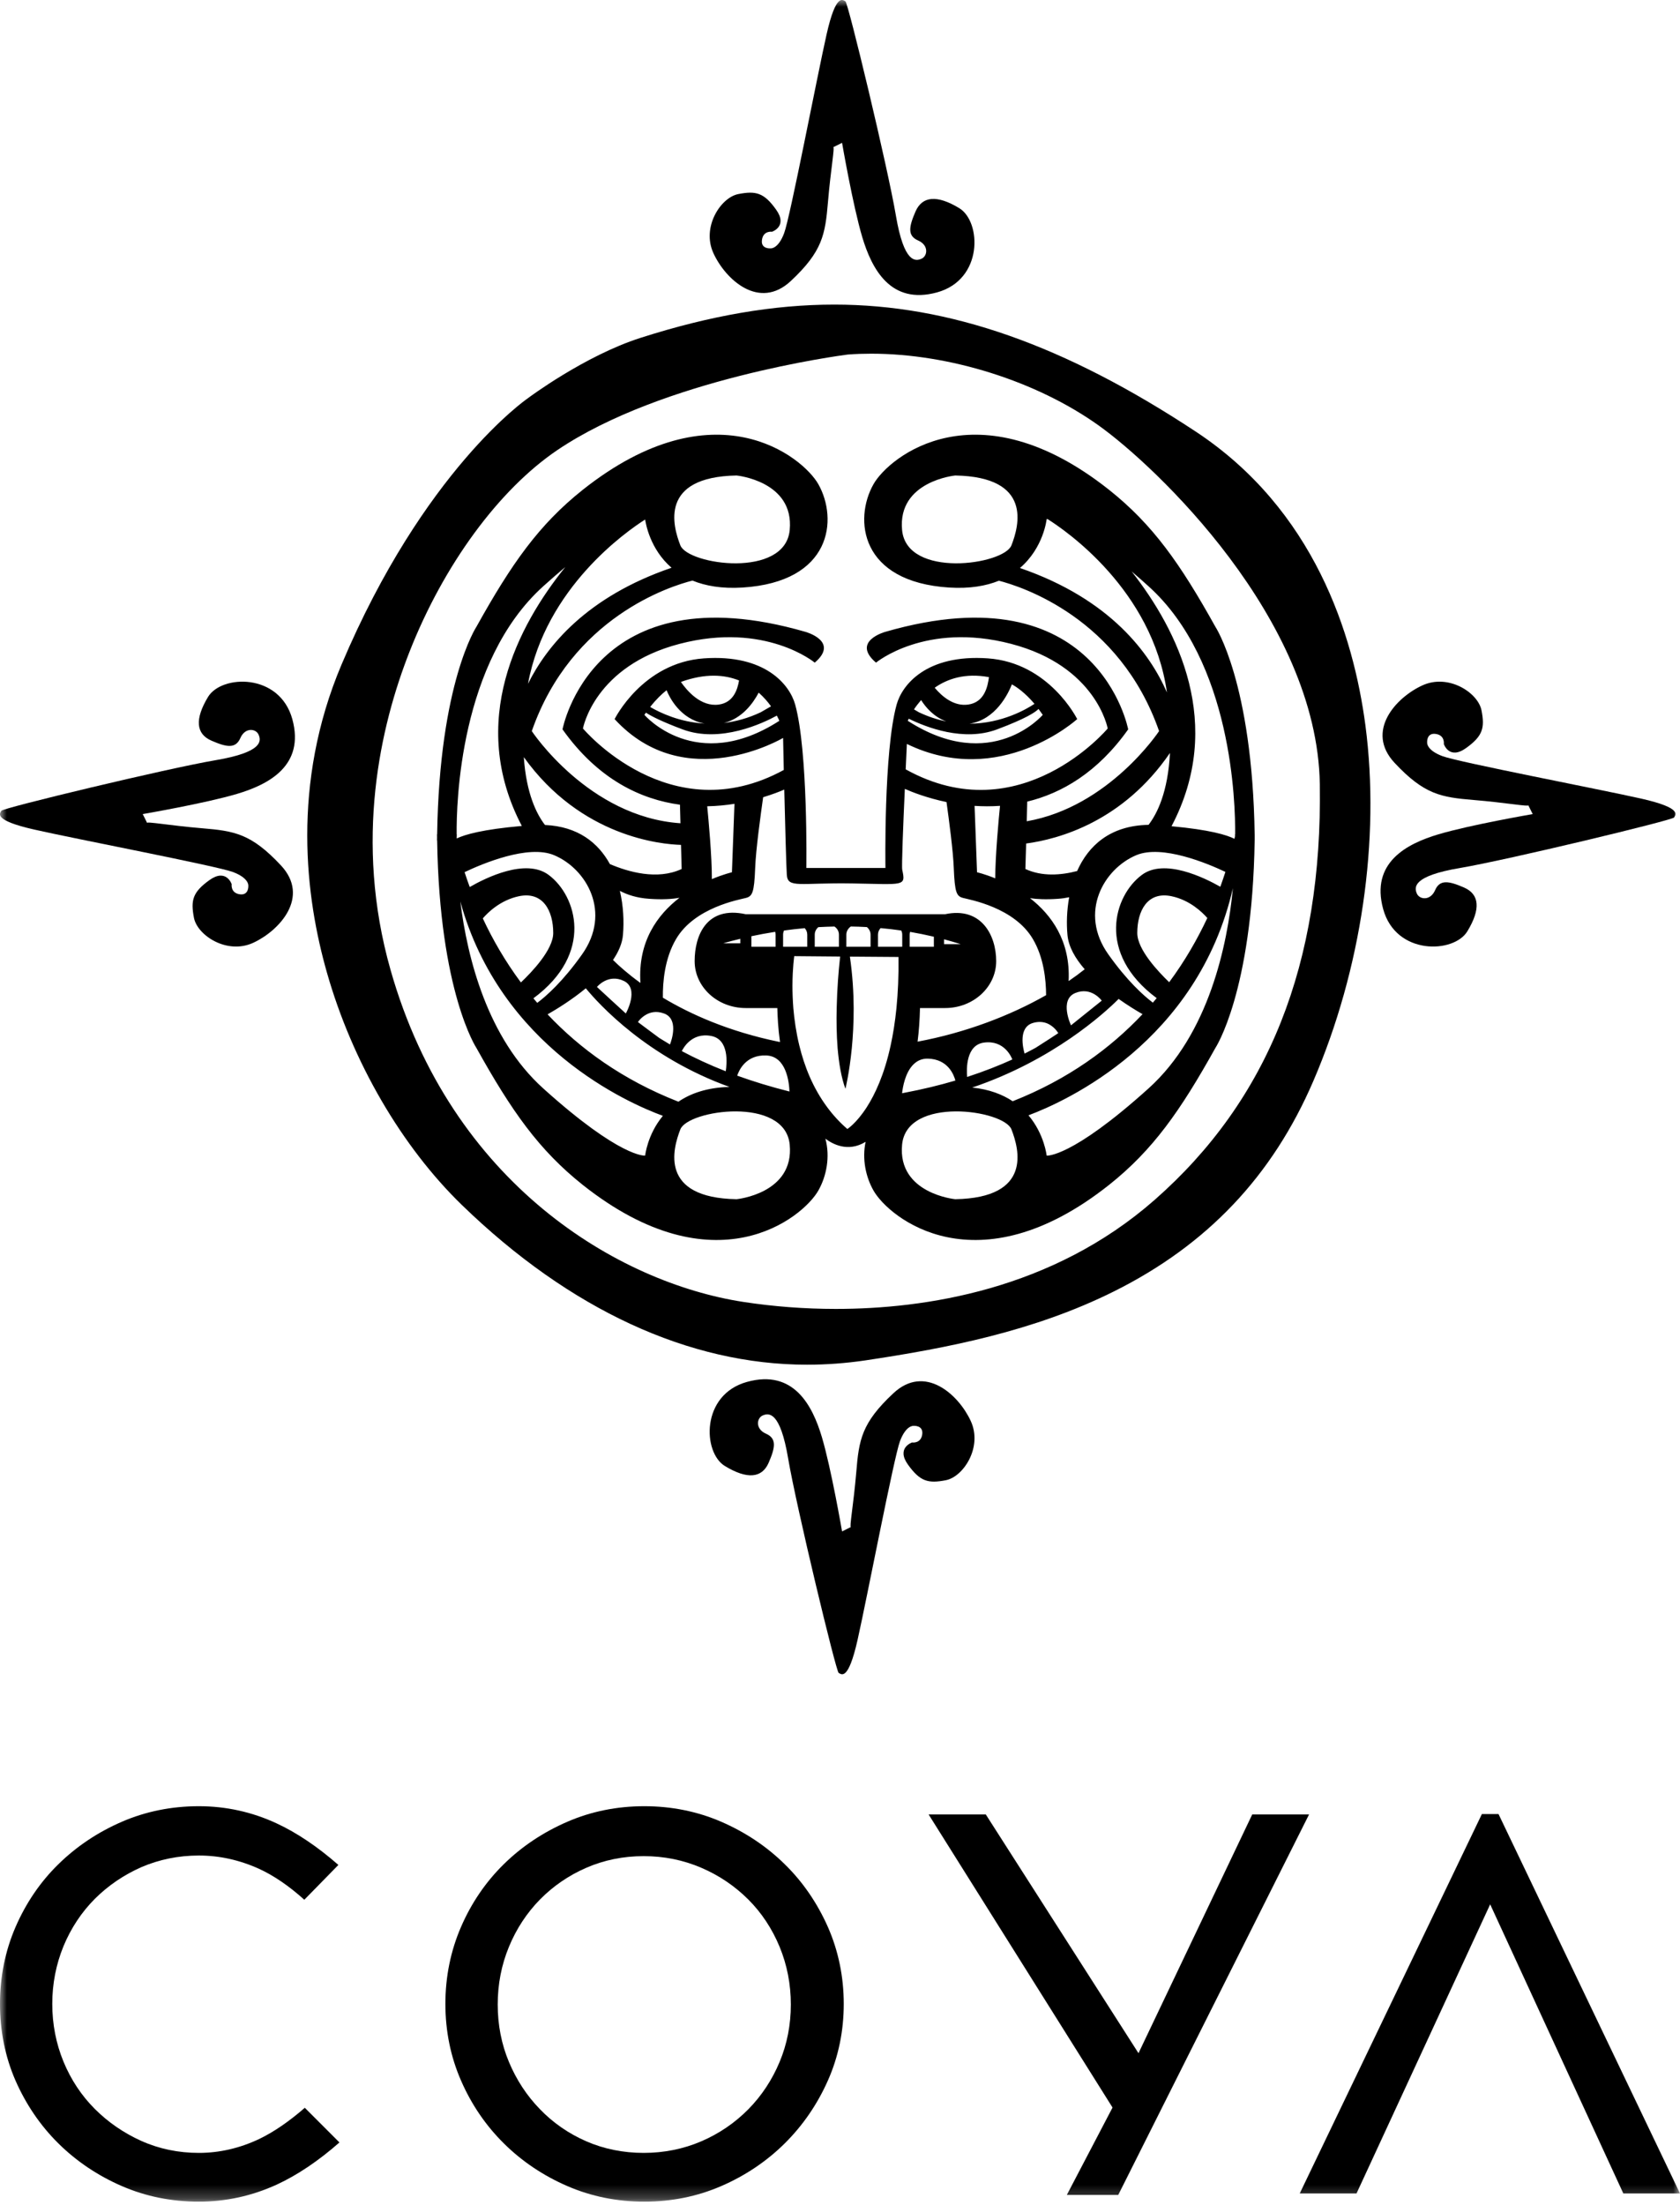
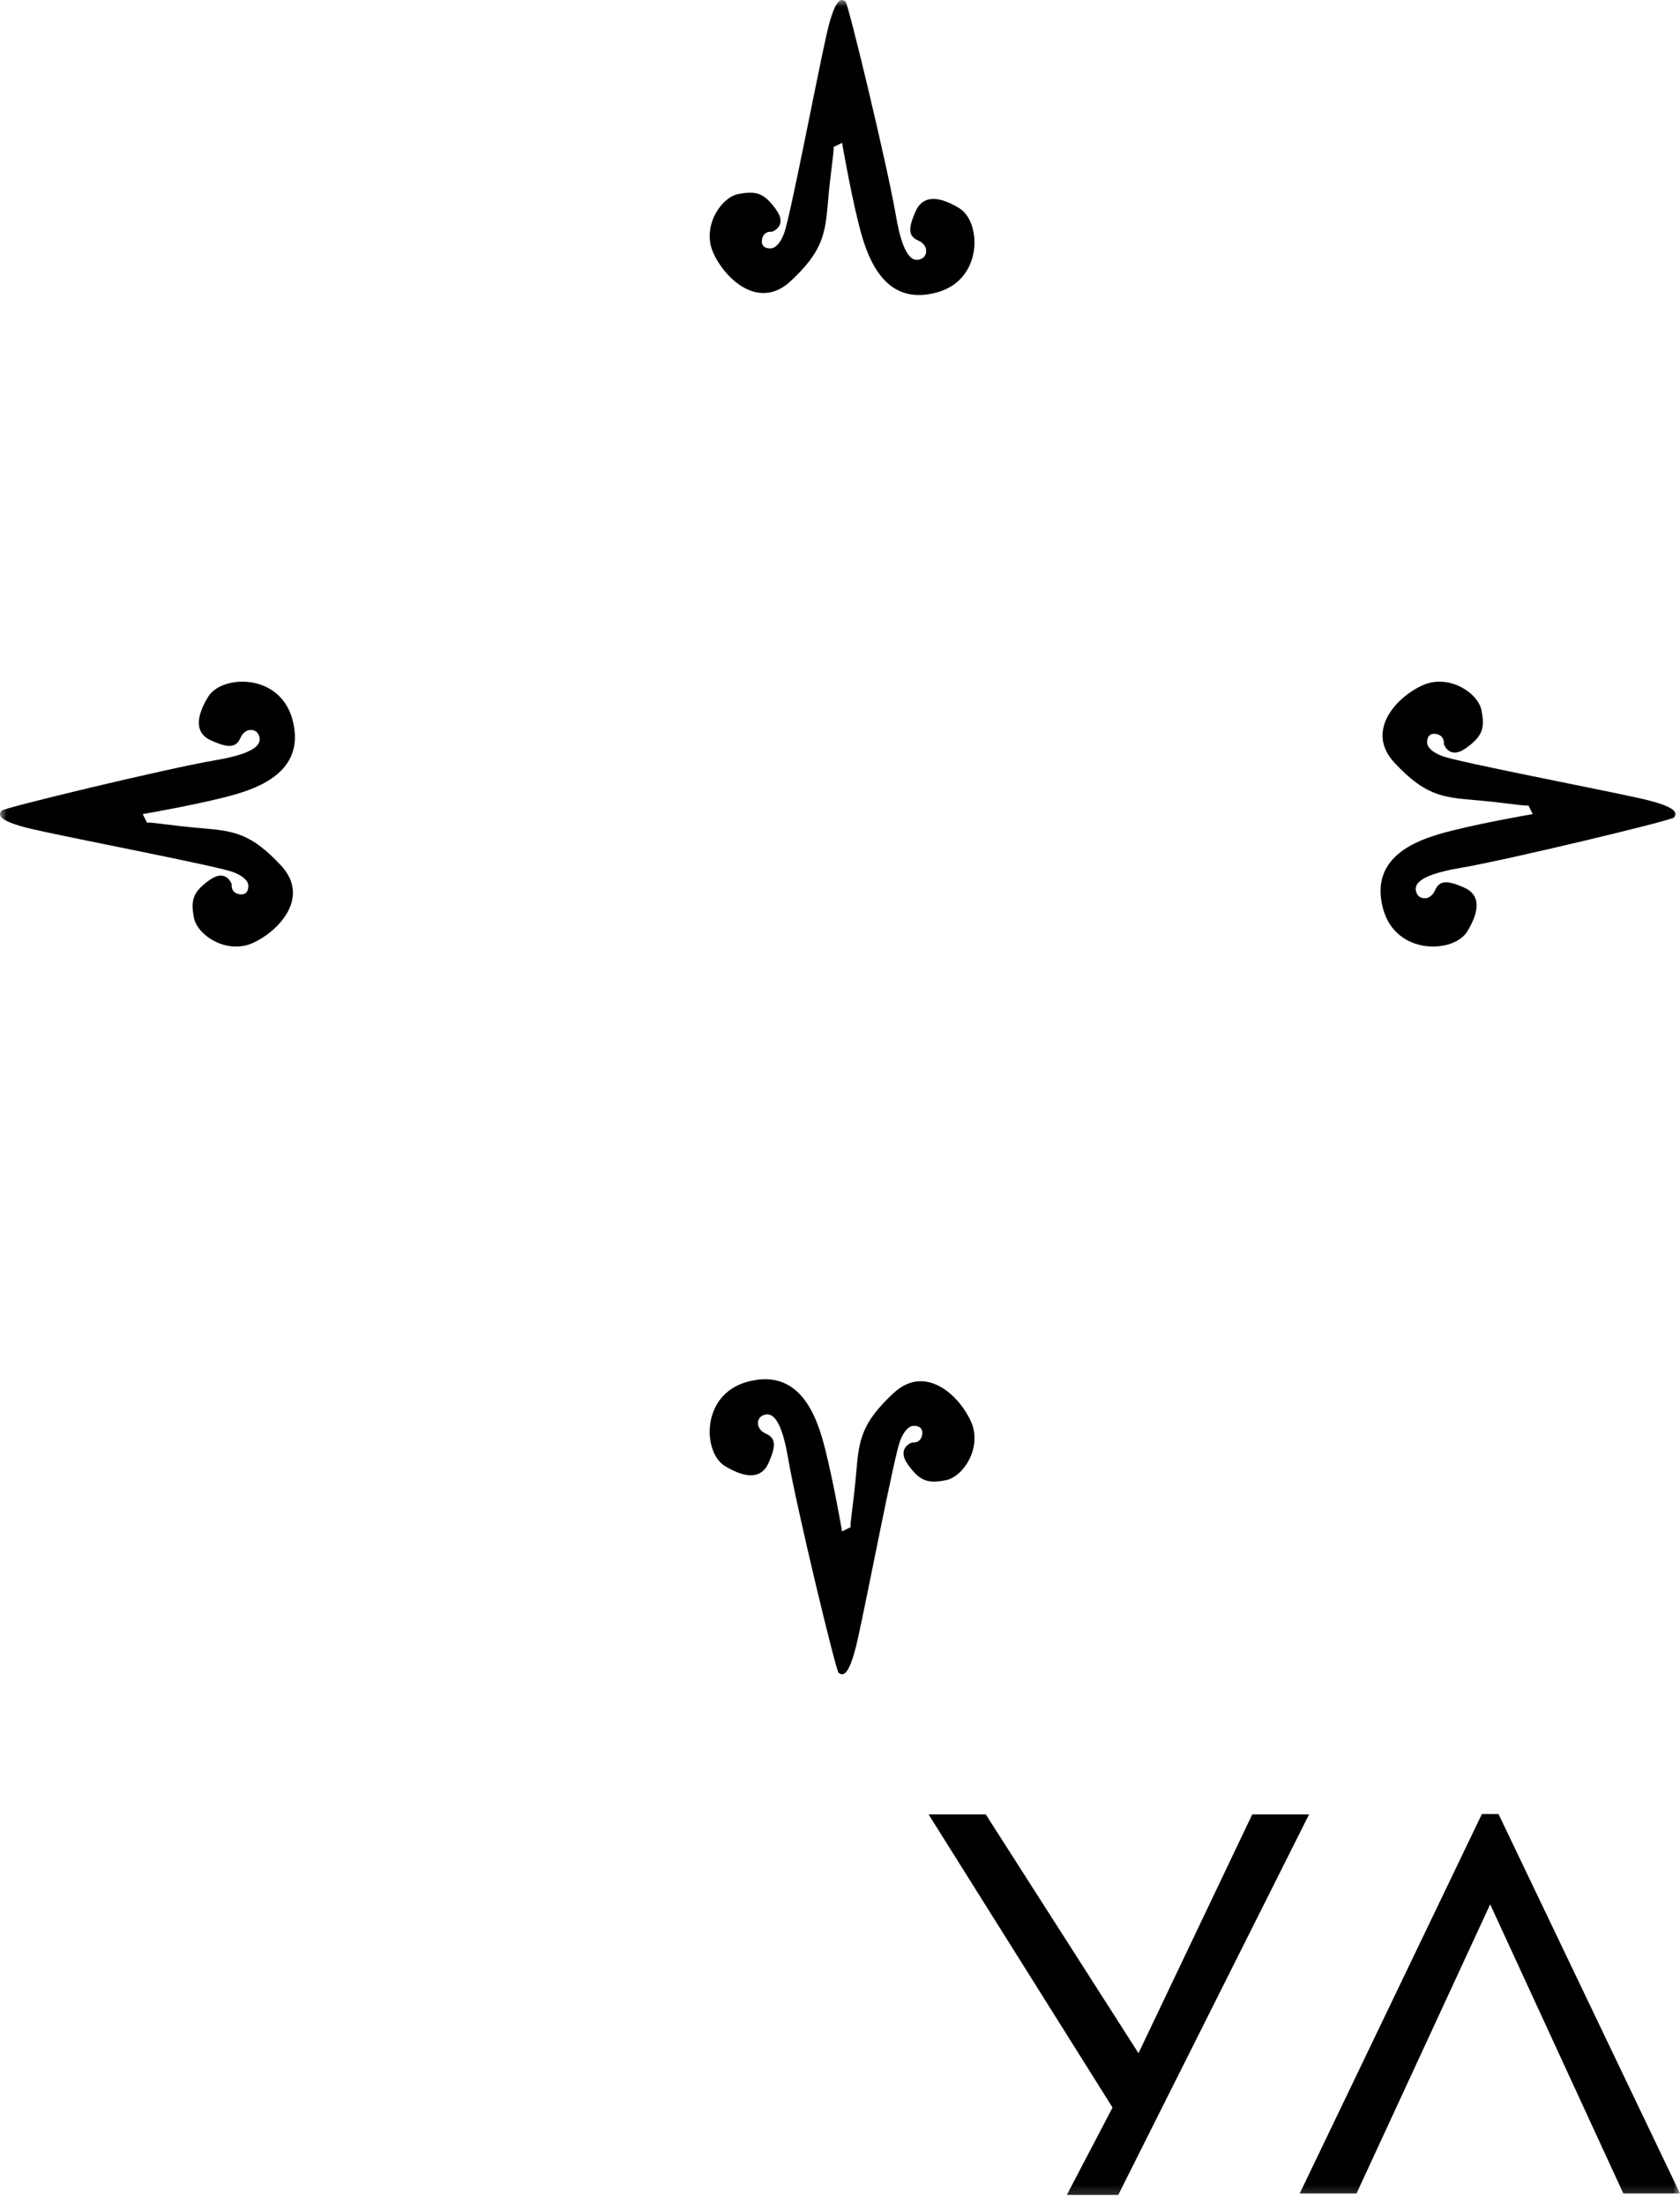
<svg xmlns="http://www.w3.org/2000/svg" width="125" height="164" viewBox="0 0 125 164" fill="none">
  <g id="g9798 1" clip-path="url(#clip0_425_4726)">
    <g id="g1081">
      <g id="g9798">
        <g id="Clip path group">
          <mask id="mask0_425_4726" style="mask-type:luminance" maskUnits="userSpaceOnUse" x="0" y="0" width="126" height="164">
            <g id="clipPath1088">
              <path id="path1088" d="M0 163.753H125.001V0H0V163.753Z" fill="white" />
            </g>
          </mask>
          <g mask="url(#mask0_425_4726)">
            <path id="path1087" d="M110.259 134.924L96.707 163.14H100.932L110.876 141.638L120.782 163.14H125L111.497 134.924H110.259Z" fill="black" />
          </g>
        </g>
        <g id="Clip path group_2">
          <mask id="mask1_425_4726" style="mask-type:luminance" maskUnits="userSpaceOnUse" x="0" y="0" width="126" height="164">
            <g id="clipPath1090">
-               <path id="path1090" d="M0 163.753H125.001V0H0V163.753Z" fill="white" />
-             </g>
+               </g>
          </mask>
          <g mask="url(#mask1_425_4726)">
            <path id="path1089" d="M14.798 163.753C12.775 163.753 10.848 163.366 9.074 162.596C7.281 161.819 5.691 160.752 4.345 159.42C2.999 158.091 1.93 156.514 1.151 154.74C0.386 152.982 -0.001 151.067 -0.001 149.045C-0.001 147.024 0.386 145.101 1.155 143.328C1.93 141.54 2.999 139.969 4.341 138.657C5.686 137.337 7.277 136.269 9.074 135.493C10.848 134.726 12.77 134.339 14.798 134.339C16.804 134.339 18.748 134.765 20.569 135.61C22.09 136.313 23.634 137.357 25.178 138.707L22.643 141.296C21.486 140.256 20.353 139.489 19.269 138.993C17.822 138.339 16.32 138.007 14.798 138.007C13.283 138.007 11.844 138.302 10.521 138.871C9.222 139.443 8.055 140.234 7.064 141.221C6.065 142.222 5.28 143.412 4.723 144.754C4.171 146.103 3.889 147.543 3.889 149.045C3.889 150.549 4.171 151.994 4.723 153.336C5.28 154.685 6.065 155.867 7.064 156.865C8.051 157.851 9.213 158.648 10.508 159.231C11.831 159.826 13.277 160.125 14.798 160.125C16.329 160.125 17.84 159.775 19.292 159.088C20.371 158.567 21.505 157.79 22.679 156.77L25.256 159.348C23.694 160.72 22.127 161.773 20.596 162.481C18.757 163.326 16.799 163.753 14.798 163.753Z" fill="black" />
          </g>
        </g>
        <g id="Clip path group_3">
          <mask id="mask2_425_4726" style="mask-type:luminance" maskUnits="userSpaceOnUse" x="0" y="0" width="126" height="164">
            <g id="clipPath1092">
-               <path id="path1092" d="M0 163.753H125.001V0H0V163.753Z" fill="white" />
-             </g>
+               </g>
          </mask>
          <g mask="url(#mask2_425_4726)">
            <path id="path1091" d="M47.938 163.753C45.919 163.753 43.993 163.366 42.219 162.596C40.426 161.819 38.831 160.752 37.49 159.42C36.144 158.091 35.069 156.514 34.3 154.74C33.53 152.982 33.139 151.062 33.139 149.045C33.139 147.024 33.53 145.101 34.3 143.323C35.069 141.54 36.144 139.969 37.48 138.657C38.825 137.331 40.426 136.269 42.219 135.493C43.987 134.726 45.915 134.339 47.938 134.339C49.961 134.339 51.882 134.726 53.657 135.493C55.45 136.269 57.045 137.331 58.391 138.657C59.737 139.973 60.811 141.544 61.604 143.333C62.382 145.105 62.779 147.03 62.779 149.045C62.779 151.062 62.382 152.977 61.604 154.731C60.816 156.51 59.732 158.087 58.386 159.42C57.04 160.752 55.45 161.819 53.657 162.596C51.882 163.366 49.956 163.753 47.938 163.753ZM47.892 138.053C46.38 138.053 44.942 138.343 43.62 138.92C42.31 139.489 41.154 140.287 40.177 141.277C39.2 142.274 38.42 143.457 37.868 144.796C37.31 146.144 37.032 147.584 37.032 149.092C37.032 150.594 37.31 152.035 37.868 153.363C38.42 154.685 39.194 155.867 40.168 156.869C41.145 157.885 42.31 158.69 43.62 159.262C44.938 159.835 46.376 160.125 47.892 160.125C49.404 160.125 50.851 159.835 52.183 159.262C53.505 158.694 54.681 157.89 55.681 156.878C56.672 155.873 57.45 154.689 58.005 153.363C58.562 152.035 58.842 150.594 58.842 149.092C58.842 147.584 58.562 146.144 58.008 144.8C57.45 143.453 56.667 142.265 55.667 141.268C54.676 140.282 53.505 139.484 52.183 138.92C50.846 138.343 49.404 138.053 47.892 138.053Z" fill="black" />
          </g>
        </g>
        <g id="Clip path group_4">
          <mask id="mask3_425_4726" style="mask-type:luminance" maskUnits="userSpaceOnUse" x="0" y="0" width="126" height="164">
            <g id="clipPath1094">
              <path id="path1094" d="M0 163.753H125.001V0H0V163.753Z" fill="white" />
            </g>
          </mask>
          <g mask="url(#mask3_425_4726)">
            <path id="path1093" d="M79.378 163.249L82.778 156.752L69.093 134.952H73.347L84.709 152.71L93.172 134.952H97.4L83.204 163.249H79.378Z" fill="black" />
          </g>
        </g>
        <g id="Clip path group_5">
          <mask id="mask4_425_4726" style="mask-type:luminance" maskUnits="userSpaceOnUse" x="0" y="0" width="126" height="164">
            <g id="clipPath1096">
              <path id="path1096" d="M0 163.753H125.001V0H0V163.753Z" fill="white" />
            </g>
          </mask>
          <g mask="url(#mask4_425_4726)">
            <path id="path1095" d="M57.336 18.474C57.336 18.474 56.589 18.539 56.695 17.838C56.791 17.138 57.441 17.237 57.441 17.237C57.441 17.237 58.644 16.839 57.741 15.585C56.843 14.33 56.239 14.181 54.939 14.433C53.634 14.681 52.183 16.886 53.086 18.838C53.985 20.797 56.492 23.102 58.847 20.894C61.202 18.691 61.4 17.437 61.604 15.031C61.806 12.627 62.133 10.87 61.991 10.948C61.852 11.026 62.654 10.623 62.654 10.623C62.654 10.623 63.456 15.285 64.156 17.636C64.863 19.993 66.262 22.698 69.72 21.747C73.177 20.797 73.024 16.485 71.375 15.483C69.72 14.481 68.618 14.582 68.116 15.736C67.618 16.886 67.512 17.539 68.318 17.889C69.117 18.239 69.019 19.041 68.568 19.242C68.116 19.443 67.263 19.594 66.659 16.035C66.06 12.479 63.106 0.202 62.904 0.101C62.705 0.002 62.203 -0.549 61.502 2.556C60.801 5.661 58.797 16.136 58.345 17.338C57.898 18.539 57.336 18.474 57.336 18.474Z" fill="black" />
          </g>
        </g>
        <g id="Clip path group_6">
          <mask id="mask5_425_4726" style="mask-type:luminance" maskUnits="userSpaceOnUse" x="0" y="0" width="126" height="164">
            <g id="clipPath1098">
              <path id="path1098" d="M0 163.753H125.001V0H0V163.753Z" fill="white" />
            </g>
          </mask>
          <g mask="url(#mask5_425_4726)">
            <path id="path1097" d="M106.186 55.23C106.186 55.23 106.123 54.488 106.825 54.587C107.523 54.686 107.428 55.339 107.428 55.339C107.428 55.339 107.823 56.541 109.082 55.639C110.336 54.737 110.483 54.136 110.231 52.834C109.979 51.53 107.778 50.078 105.824 50.981C103.863 51.88 101.563 54.387 103.767 56.742C105.97 59.097 107.224 59.298 109.631 59.499C112.036 59.696 113.792 60.023 113.717 59.888C113.637 59.747 114.041 60.549 114.041 60.549C114.041 60.549 109.382 61.351 107.026 62.054C104.669 62.752 101.965 64.158 102.915 67.615C103.863 71.071 108.18 70.922 109.178 69.267C110.183 67.615 110.084 66.513 108.93 66.011C107.778 65.508 107.122 65.409 106.777 66.211C106.426 67.016 105.62 66.914 105.422 66.463C105.224 66.011 105.068 65.158 108.63 64.559C112.188 63.955 124.463 61.001 124.564 60.8C124.66 60.6 125.212 60.098 122.109 59.397C119 58.697 108.528 56.691 107.326 56.24C106.123 55.791 106.186 55.23 106.186 55.23Z" fill="black" />
          </g>
        </g>
        <g id="Clip path group_7">
          <mask id="mask6_425_4726" style="mask-type:luminance" maskUnits="userSpaceOnUse" x="0" y="0" width="126" height="164">
            <g id="clipPath1100">
              <path id="path1100" d="M0 163.753H125.001V0H0V163.753Z" fill="white" />
            </g>
          </mask>
          <g mask="url(#mask6_425_4726)">
            <path id="path1099" d="M67.973 106.051C67.973 106.051 68.715 105.984 68.618 106.687C68.517 107.388 67.862 107.287 67.862 107.287C67.862 107.287 66.659 107.687 67.562 108.941C68.466 110.197 69.065 110.347 70.375 110.093C71.675 109.844 73.13 107.636 72.227 105.685C71.323 103.728 68.817 101.426 66.465 103.631C64.106 105.835 63.907 107.088 63.711 109.494C63.507 111.9 63.18 113.654 63.313 113.579C63.456 113.499 62.654 113.902 62.654 113.902C62.654 113.902 61.852 109.241 61.152 106.887C60.452 104.535 59.05 101.824 55.589 102.779C52.132 103.728 52.28 108.038 53.938 109.039C55.589 110.043 56.695 109.943 57.193 108.791C57.695 107.636 57.792 106.986 56.995 106.634C56.192 106.284 56.294 105.484 56.74 105.281C57.193 105.081 58.046 104.931 58.644 108.487C59.249 112.05 62.203 124.322 62.401 124.426C62.603 124.524 63.106 125.077 63.807 121.97C64.508 118.861 66.512 108.39 66.963 107.187C67.416 105.984 67.973 106.051 67.973 106.051Z" fill="black" />
          </g>
        </g>
        <g id="Clip path group_8">
          <mask id="mask7_425_4726" style="mask-type:luminance" maskUnits="userSpaceOnUse" x="0" y="0" width="126" height="164">
            <g id="clipPath1102">
              <path id="path1102" d="M0 163.753H125.001V0H0V163.753Z" fill="white" />
            </g>
          </mask>
          <g mask="url(#mask7_425_4726)">
            <path id="path1101" d="M18.477 65.868C18.477 65.868 18.537 66.613 17.837 66.514C17.136 66.412 17.237 65.76 17.237 65.76C17.237 65.76 16.837 64.559 15.582 65.46C14.328 66.361 14.181 66.963 14.431 68.265C14.683 69.569 16.886 71.021 18.841 70.122C20.795 69.219 23.1 66.712 20.897 64.359C18.689 62.001 17.44 61.803 15.034 61.603C12.628 61.402 10.868 61.075 10.946 61.213C11.024 61.351 10.619 60.549 10.619 60.549C10.619 60.549 15.283 59.747 17.634 59.047C19.993 58.347 22.698 56.941 21.75 53.486C20.795 50.028 16.481 50.179 15.481 51.832C14.481 53.486 14.578 54.588 15.735 55.088C16.886 55.591 17.537 55.692 17.887 54.888C18.237 54.086 19.039 54.184 19.237 54.636C19.44 55.088 19.592 55.941 16.034 56.542C12.476 57.144 0.198 60.098 0.101 60.301C-0 60.501 -0.549 61.001 2.558 61.702C5.659 62.407 16.131 64.408 17.334 64.859C18.537 65.311 18.477 65.868 18.477 65.868Z" fill="black" />
          </g>
        </g>
        <g id="Clip path group_9">
          <mask id="mask8_425_4726" style="mask-type:luminance" maskUnits="userSpaceOnUse" x="0" y="0" width="126" height="164">
            <g id="clipPath1104">
              <path id="path1104" d="M0 163.753H125.001V0H0V163.753Z" fill="white" />
            </g>
          </mask>
          <g mask="url(#mask8_425_4726)">
-             <path id="path1103" d="M60.05 101.502C51.266 101.502 42.393 97.401 34.383 89.639C29.884 85.281 26.216 78.976 24.326 72.342C22.74 66.797 21.643 58.319 25.418 49.414C31.525 34.993 39.167 29.697 39.241 29.645L39.259 29.635L39.273 29.621C39.314 29.591 43.49 26.462 47.657 25.129C52.86 23.464 57.579 22.655 62.074 22.655C70.646 22.655 79.189 25.653 88.954 32.09C97.787 37.911 100.698 47.195 101.594 53.954C102.709 62.444 101.297 72.086 97.718 80.404C94.674 87.472 89.827 92.591 82.877 96.053C76.917 99.023 70.457 100.272 64.369 101.184C62.935 101.394 61.478 101.502 60.05 101.502ZM64.825 26.306C64.253 26.306 63.681 26.324 63.124 26.366L63.101 26.368L63.078 26.369C62.52 26.441 49.302 28.194 41.485 33.465C37.129 36.404 33.004 42.017 30.465 48.488C28.313 53.962 26.321 62.511 29.059 72.141C33.585 88.082 46.029 95.405 55.303 96.832C57.542 97.175 59.856 97.353 62.193 97.353C68.797 97.353 78.281 95.946 85.914 89.24C94.384 81.799 98.404 71.688 98.2 58.324C98.011 46.004 85.962 34.654 81.756 31.652C77.142 28.354 70.651 26.306 64.825 26.306Z" fill="black" />
-           </g>
+             </g>
        </g>
        <g id="Clip path group_10">
          <mask id="mask9_425_4726" style="mask-type:luminance" maskUnits="userSpaceOnUse" x="0" y="0" width="126" height="164">
            <g id="clipPath1106">
-               <path id="path1106" d="M0 163.753H125.001V0H0V163.753Z" fill="white" />
-             </g>
+               </g>
          </mask>
          <g mask="url(#mask9_425_4726)">
            <path id="path1105" d="M93.353 62.056C93.176 50.759 90.426 46.609 90.426 46.609C87.821 41.933 85.785 39.025 82.514 36.426C72.693 28.65 66.148 33.969 64.992 36.013C63.52 38.61 63.971 43.283 70.637 43.701C72.168 43.795 73.371 43.578 74.324 43.192C75.991 43.62 83.3 45.943 86.241 54.377C86.241 54.377 82.52 60.014 76.395 61.084L76.431 59.621C78.974 59.005 81.654 57.472 83.942 54.248C83.942 54.248 81.726 42.412 65.872 46.994C65.872 46.994 63.309 47.692 65.18 49.285C65.18 49.285 68.853 46.229 75.217 47.884C81.588 49.538 82.418 54.183 82.418 54.183C82.418 54.183 75.913 61.959 67.388 57.221C67.439 56.11 67.475 55.331 67.475 55.331C74.397 58.703 80.149 53.485 80.149 53.485C80.149 53.485 78.074 49.285 73.499 48.967C68.926 48.648 67.119 50.939 66.714 52.403C65.743 55.905 65.881 64.558 65.881 64.558H63.046H62.833H59.995C59.995 64.558 60.133 55.905 59.165 52.403C58.759 50.939 56.948 48.648 52.381 48.967C47.804 49.285 45.73 53.485 45.73 53.485C50.993 59.212 58.266 54.884 58.266 54.884C58.266 54.884 58.285 55.888 58.317 57.267C49.838 61.899 43.375 54.183 43.375 54.183C43.375 54.183 44.209 49.538 50.579 47.884C56.948 46.229 60.621 49.285 60.621 49.285C62.488 47.692 59.926 46.994 59.926 46.994C44.071 42.412 41.854 54.248 41.854 54.248C44.518 57.995 47.703 59.459 50.593 59.852L50.629 61.231C43.781 60.765 39.568 54.377 39.568 54.377C42.531 45.872 49.943 43.578 51.524 43.182C52.483 43.574 53.695 43.795 55.234 43.701C61.907 43.283 62.355 38.61 60.889 36.013C59.732 33.969 53.179 28.65 43.365 36.426C40.094 39.025 38.056 41.933 35.453 46.609C35.453 46.609 32.7 50.759 32.526 62.056H32.517C32.517 62.13 32.52 62.206 32.52 62.282C32.52 62.355 32.517 62.429 32.517 62.506H32.526C32.7 73.802 35.453 77.952 35.453 77.952C38.056 82.626 40.094 85.534 43.365 88.133C53.179 95.908 59.732 90.59 60.889 88.548C61.502 87.469 61.774 86.032 61.414 84.691C61.904 85.064 63.074 85.741 64.405 84.925C64.133 86.2 64.415 87.534 64.992 88.548C66.148 90.59 72.693 95.908 82.514 88.133C85.785 85.534 87.821 82.626 90.426 77.952C90.426 77.952 93.176 73.802 93.353 62.506H93.356V62.282V62.056H93.353ZM75.289 50.902C75.649 51.096 76.26 51.515 76.971 52.349C76.386 52.739 74.564 53.81 72.135 53.826C74.103 53.525 75.028 51.561 75.289 50.902ZM73.582 50.363C73.494 51.059 73.25 52.232 72.042 52.403C70.959 52.557 70.079 51.787 69.545 51.151C70.493 50.487 71.812 50.036 73.582 50.363ZM68.535 52.069C68.89 52.631 69.489 53.32 70.407 53.659C69.748 53.525 69.07 53.308 68.369 52.976L68.005 52.762C68.143 52.55 68.324 52.313 68.535 52.069ZM67.618 53.456C68.926 54.101 71.707 55.182 74.189 54.248C76.341 53.442 77.043 52.967 77.271 52.73C77.373 52.865 77.478 53.011 77.586 53.168C77.586 53.168 73.776 57.622 67.544 53.612C67.544 53.612 67.562 53.557 67.618 53.456ZM56.45 51.515C56.828 51.852 57.133 52.206 57.368 52.534L56.602 52.976C55.644 53.428 54.722 53.67 53.865 53.772C55.21 53.437 56.031 52.313 56.45 51.515ZM54.989 50.61C54.87 51.308 54.561 52.253 53.487 52.403C52.138 52.594 51.099 51.352 50.662 50.72C52.478 50.063 53.902 50.174 54.989 50.61ZM49.597 51.336C49.795 51.833 50.602 53.495 52.422 53.816C50.579 53.709 49.127 53.022 48.376 52.582C48.822 52.013 49.242 51.614 49.597 51.336ZM47.946 53.168C47.984 53.11 48.021 53.059 48.062 53.006C48.477 53.28 49.274 53.681 50.786 54.248C53.602 55.304 56.791 53.778 57.801 53.225C57.93 53.462 57.986 53.612 57.986 53.612C51.759 57.622 47.946 53.168 47.946 53.168ZM75.256 40.56C74.692 42.014 67.456 43.053 67.119 39.417C66.779 35.78 71.074 35.366 71.074 35.366C76.839 35.469 75.826 39.106 75.256 40.56ZM75.889 42.246C77.658 40.735 77.876 38.61 77.876 38.61C77.876 38.61 77.897 38.608 77.948 38.61C79.27 39.44 85.743 43.858 86.826 51.504C85.567 48.616 82.643 44.569 75.889 42.246ZM76.35 62.738C78.764 62.415 83.543 61.12 87.05 56.004C86.901 58.917 86.097 60.521 85.456 61.35C82.589 61.397 80.973 62.913 80.143 64.785C78.941 65.097 77.535 65.209 76.293 64.632L76.35 62.738ZM84.964 65.07C82.868 66.621 81.567 70.898 86.061 74.237C85.968 74.348 85.875 74.461 85.779 74.574C85.084 74.048 83.873 72.966 82.469 70.988C80.248 67.87 82.122 64.623 84.544 63.605C86.463 62.8 89.842 64.218 91.176 64.849C91.062 65.204 90.933 65.573 90.798 65.955C89.593 65.269 86.637 63.826 84.964 65.07ZM89.83 68.278C89.11 69.809 88.19 71.44 86.993 73.053C86.196 72.288 84.619 70.631 84.619 69.395C84.619 67.741 85.375 66.277 87.176 66.66C88.532 66.948 89.455 67.85 89.83 68.278ZM83.231 74.297C83.909 74.776 84.544 75.164 85.009 75.431C82.637 77.948 79.504 80.268 75.349 81.906C74.591 81.404 73.61 81.019 72.338 80.888C78.341 78.858 82.167 75.365 83.231 74.297ZM71.959 80.1C71.909 79.522 71.863 77.726 73.213 77.544C74.737 77.339 75.268 78.652 75.322 78.8C74.329 79.252 73.213 79.692 71.959 80.1ZM79.423 69.524C79.498 70.412 80.008 71.288 80.707 72.09C80.332 72.389 79.93 72.684 79.51 72.97C79.66 69.992 78.23 68.041 76.638 66.803C77.142 66.877 77.82 66.916 78.722 66.849C79.022 66.829 79.294 66.789 79.552 66.734C79.373 67.716 79.346 68.688 79.423 69.524ZM81.975 74.425L80.826 75.346L79.687 76.261C79.687 76.261 78.788 74.357 80.005 73.857C81.213 73.357 81.975 74.425 81.975 74.425ZM78.74 76.842L78.116 77.252L77.067 77.925C76.806 78.072 76.524 78.215 76.234 78.362C76.123 77.977 75.742 76.42 76.848 76.086C77.238 75.97 77.577 75.998 77.844 76.09C78.443 76.303 78.74 76.842 78.74 76.842ZM74.406 59.936C74.315 60.826 74.051 63.655 74.051 65.328C73.255 65.003 72.696 64.877 72.696 64.877L72.513 59.938C73.112 59.977 73.752 59.982 74.406 59.936ZM54.648 59.786L54.459 64.877C54.459 64.877 53.833 65.02 52.966 65.386C52.976 63.739 52.712 60.904 52.621 59.968C53.334 59.954 54.018 59.887 54.648 59.786ZM55.496 66.787C55.976 66.66 56.118 66.407 56.188 64.558C56.239 63.171 56.608 60.524 56.782 59.295C57.465 59.088 58.004 58.878 58.354 58.726C58.418 61.369 58.502 64.499 58.543 65.07C58.612 66.089 59.511 65.642 63.391 65.707C67.262 65.768 67.406 65.96 67.13 64.688C67.078 64.453 67.204 61.266 67.324 58.673C67.849 58.908 68.964 59.35 70.425 59.655C70.61 60.982 70.918 63.293 70.965 64.558C71.038 66.407 71.176 66.66 71.66 66.787C72.144 66.916 75.469 67.486 76.851 69.843C77.664 71.219 77.829 72.873 77.835 74.016C75.172 75.534 71.849 76.809 68.272 77.475C68.369 76.719 68.43 75.887 68.453 74.975H70.323C72.42 74.975 74.121 73.412 74.121 71.486C74.121 69.559 73.01 67.423 70.323 67.996H55.482C52.584 67.361 51.685 69.559 51.685 71.486C51.685 73.412 53.386 74.975 55.482 74.975H57.837C57.852 75.602 57.893 76.491 58.037 77.502C57.994 77.496 57.958 77.489 57.921 77.48C54.224 76.717 51.38 75.44 49.321 74.205C49.306 73.067 49.445 71.297 50.302 69.843C51.685 67.486 55.008 66.916 55.496 66.787ZM67.978 79.155C68.245 78.895 68.591 78.727 69.043 78.738C70.539 78.777 70.973 79.945 71.085 80.367C69.927 80.711 68.659 81.019 67.281 81.28C67.227 81.289 67.175 81.301 67.119 81.312C67.171 80.84 67.356 79.754 67.978 79.155ZM65.326 70.416V69.515C65.326 69.329 65.397 69.159 65.52 69.029C66.024 69.075 66.541 69.132 67.06 69.209C67.101 69.302 67.13 69.405 67.13 69.515V70.416H65.326ZM67.682 70.416V69.515C67.682 69.444 67.691 69.377 67.715 69.31C68.295 69.41 68.885 69.529 69.484 69.67V70.416H67.682ZM70.24 70.223V69.861C70.651 69.969 71.064 70.094 71.481 70.223H70.24ZM64.774 69.515V70.416H62.972V69.515C62.972 69.266 63.106 69.048 63.304 68.91C63.7 68.916 64.097 68.93 64.499 68.953C64.669 69.091 64.774 69.292 64.774 69.515ZM62.42 69.515V70.416H60.621V69.515C60.621 69.296 60.723 69.096 60.889 68.958C61.276 68.937 61.678 68.921 62.088 68.912C62.29 69.048 62.42 69.266 62.42 69.515ZM58.266 70.416V69.515C58.266 69.405 58.289 69.302 58.336 69.209C58.828 69.14 59.34 69.082 59.875 69.033C59.995 69.163 60.064 69.334 60.064 69.515V70.416H58.266ZM58.741 81.183C57.321 80.828 56.031 80.429 54.851 80.003C54.989 79.588 55.505 78.448 57.004 78.501C58.515 78.551 58.713 80.505 58.741 81.183ZM57.709 69.515V70.416H55.907V69.633C56.447 69.518 57.04 69.405 57.676 69.306C57.7 69.373 57.709 69.444 57.709 69.515ZM55.082 69.824V70.161H53.833V70.154C54.188 70.05 54.607 69.937 55.082 69.824ZM40.817 65.07C39.116 63.812 36.135 65.291 34.95 65.973C34.807 65.589 34.682 65.222 34.568 64.867C35.885 64.24 39.3 62.795 41.227 63.605C43.652 64.623 45.522 67.87 43.305 70.988C41.887 72.989 40.664 74.072 39.974 74.59C39.877 74.477 39.784 74.367 39.687 74.251C44.214 70.912 42.914 66.624 40.817 65.07ZM38.757 73.071C37.563 71.463 36.636 69.833 35.923 68.306C36.278 67.891 37.213 66.955 38.6 66.66C40.402 66.277 41.163 67.741 41.163 69.395C41.163 70.64 39.555 72.317 38.757 73.071ZM43.587 73.507C44.569 74.703 48.15 78.634 54.276 80.842C52.606 80.883 51.376 81.328 50.477 81.941C46.292 80.303 43.125 77.973 40.743 75.445C41.435 75.049 42.541 74.367 43.587 73.507ZM46.121 66.259C46.67 66.549 47.38 66.787 48.293 66.849C49.306 66.923 50.034 66.868 50.556 66.773C48.924 68.029 47.449 70.029 47.652 73.108C46.711 72.43 46.038 71.822 45.61 71.4C46.02 70.797 46.302 70.165 46.352 69.524C46.435 68.554 46.389 67.395 46.121 66.259ZM49.399 75.378C49.404 75.378 49.404 75.378 49.409 75.38C50.491 75.777 49.998 77.307 49.85 77.685C49.579 77.524 49.312 77.362 49.057 77.203C49.057 77.201 49.054 77.201 49.054 77.201L48.264 76.615L47.464 76.016C47.464 76.016 47.652 75.722 48.011 75.503C48.344 75.298 48.809 75.159 49.399 75.378ZM46.422 72.961C47.602 73.534 46.564 75.38 46.564 75.38L45.49 74.398L44.416 73.406C44.416 73.406 45.246 72.389 46.422 72.961ZM50.73 78.178C50.8 78.035 51.427 76.756 52.929 77.054C54.262 77.318 54.086 79.109 53.999 79.678C52.777 79.197 51.689 78.69 50.73 78.178ZM50.67 62.839L50.718 64.632C48.906 65.48 46.735 64.847 45.38 64.268C44.513 62.689 43.011 61.468 40.55 61.36C39.932 60.561 39.162 59.042 38.974 56.313C43.241 62.264 49.228 62.8 50.67 62.839ZM54.805 35.366C54.805 35.366 59.101 35.78 58.759 39.417C58.418 43.053 51.187 42.014 50.621 40.56C50.053 39.106 49.039 35.469 54.805 35.366ZM48.002 38.64C48.044 38.905 48.344 40.824 49.966 42.228C43.665 44.381 40.693 48.031 39.286 50.856C40.61 43.696 46.62 39.518 48.002 38.64ZM33.978 62.056C33.954 59.761 34.194 49.213 40.429 43.597C41.016 43.069 41.555 42.599 42.062 42.175C38.559 46.51 34.756 53.663 38.826 61.431C35.913 61.687 34.591 62.069 33.981 62.362V62.282C33.987 62.135 33.987 62.056 33.987 62.056H33.978ZM48.002 85.951C48.002 85.951 46.195 86.156 40.429 80.962C36.267 77.215 34.775 71.269 34.249 67.047C37.236 77.893 46.763 82.054 49.321 82.992C48.163 84.389 48.002 85.951 48.002 85.951ZM54.805 89.193C49.039 89.092 50.053 85.456 50.621 83.999C51.187 82.545 58.418 81.506 58.759 85.142C59.101 88.779 54.805 89.193 54.805 89.193ZM66.701 74.975C66.594 76.021 66.447 76.952 66.263 77.781C65.792 79.939 65.101 81.4 64.488 82.354C63.71 83.561 63.046 83.971 63.046 83.971C62.465 83.466 61.962 82.916 61.534 82.331C60.478 80.902 59.843 79.294 59.469 77.745C59.234 76.777 59.101 75.832 59.027 74.975C58.981 74.367 58.962 73.802 58.962 73.302C58.967 71.979 59.096 71.114 59.096 71.114L62.511 71.144C62.502 71.221 62.493 71.311 62.484 71.405C62.401 72.163 62.285 73.491 62.253 74.975C62.229 75.945 62.244 76.98 62.323 77.973C62.42 79.086 62.594 80.141 62.904 80.98C62.904 80.98 63.194 79.821 63.377 77.977C63.461 77.114 63.52 76.097 63.517 74.975C63.511 73.795 63.433 72.504 63.235 71.15L66.852 71.177C66.872 72.587 66.811 73.848 66.701 74.975ZM71.074 89.193C71.074 89.193 66.779 88.779 67.119 85.142C67.456 81.506 74.692 82.545 75.256 83.999C75.826 85.456 76.839 89.092 71.074 89.193ZM85.447 80.962C79.681 86.156 77.876 85.951 77.876 85.951C77.876 85.951 77.709 84.361 76.524 82.953C79.303 81.914 89.107 77.492 91.734 66.057C91.329 70.292 89.947 76.911 85.447 80.962ZM91.892 62.183C91.877 62.249 91.862 62.319 91.85 62.388C91.284 62.102 90.016 61.715 87.167 61.453C91.152 53.87 87.626 46.869 84.199 42.502C84.595 42.837 85.009 43.201 85.447 43.597C91.683 49.213 91.922 59.761 91.901 62.056H91.886C91.886 62.056 91.892 62.097 91.892 62.183Z" fill="black" />
          </g>
        </g>
      </g>
    </g>
  </g>
  <defs>
    <clipPath id="clip0_425_4726">
      <rect width="125" height="163.753" fill="white" />
    </clipPath>
  </defs>
</svg>